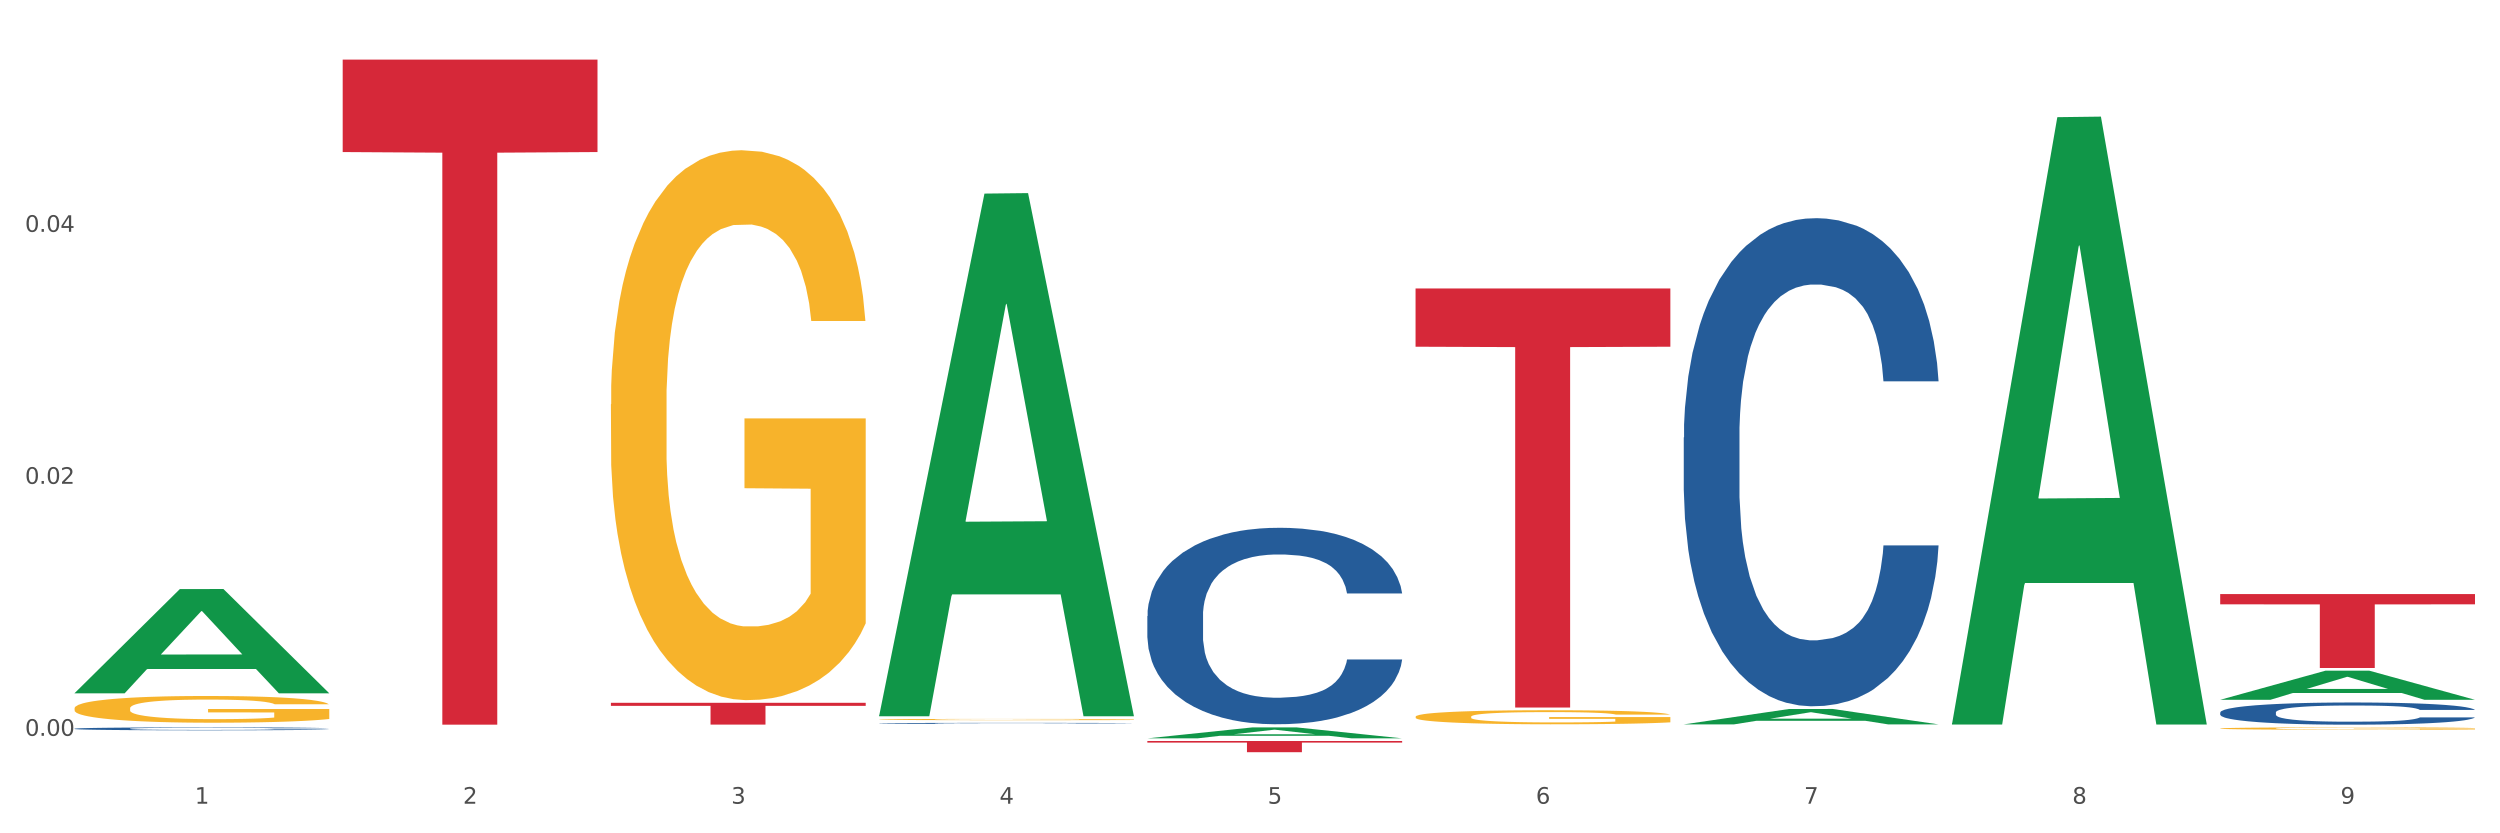
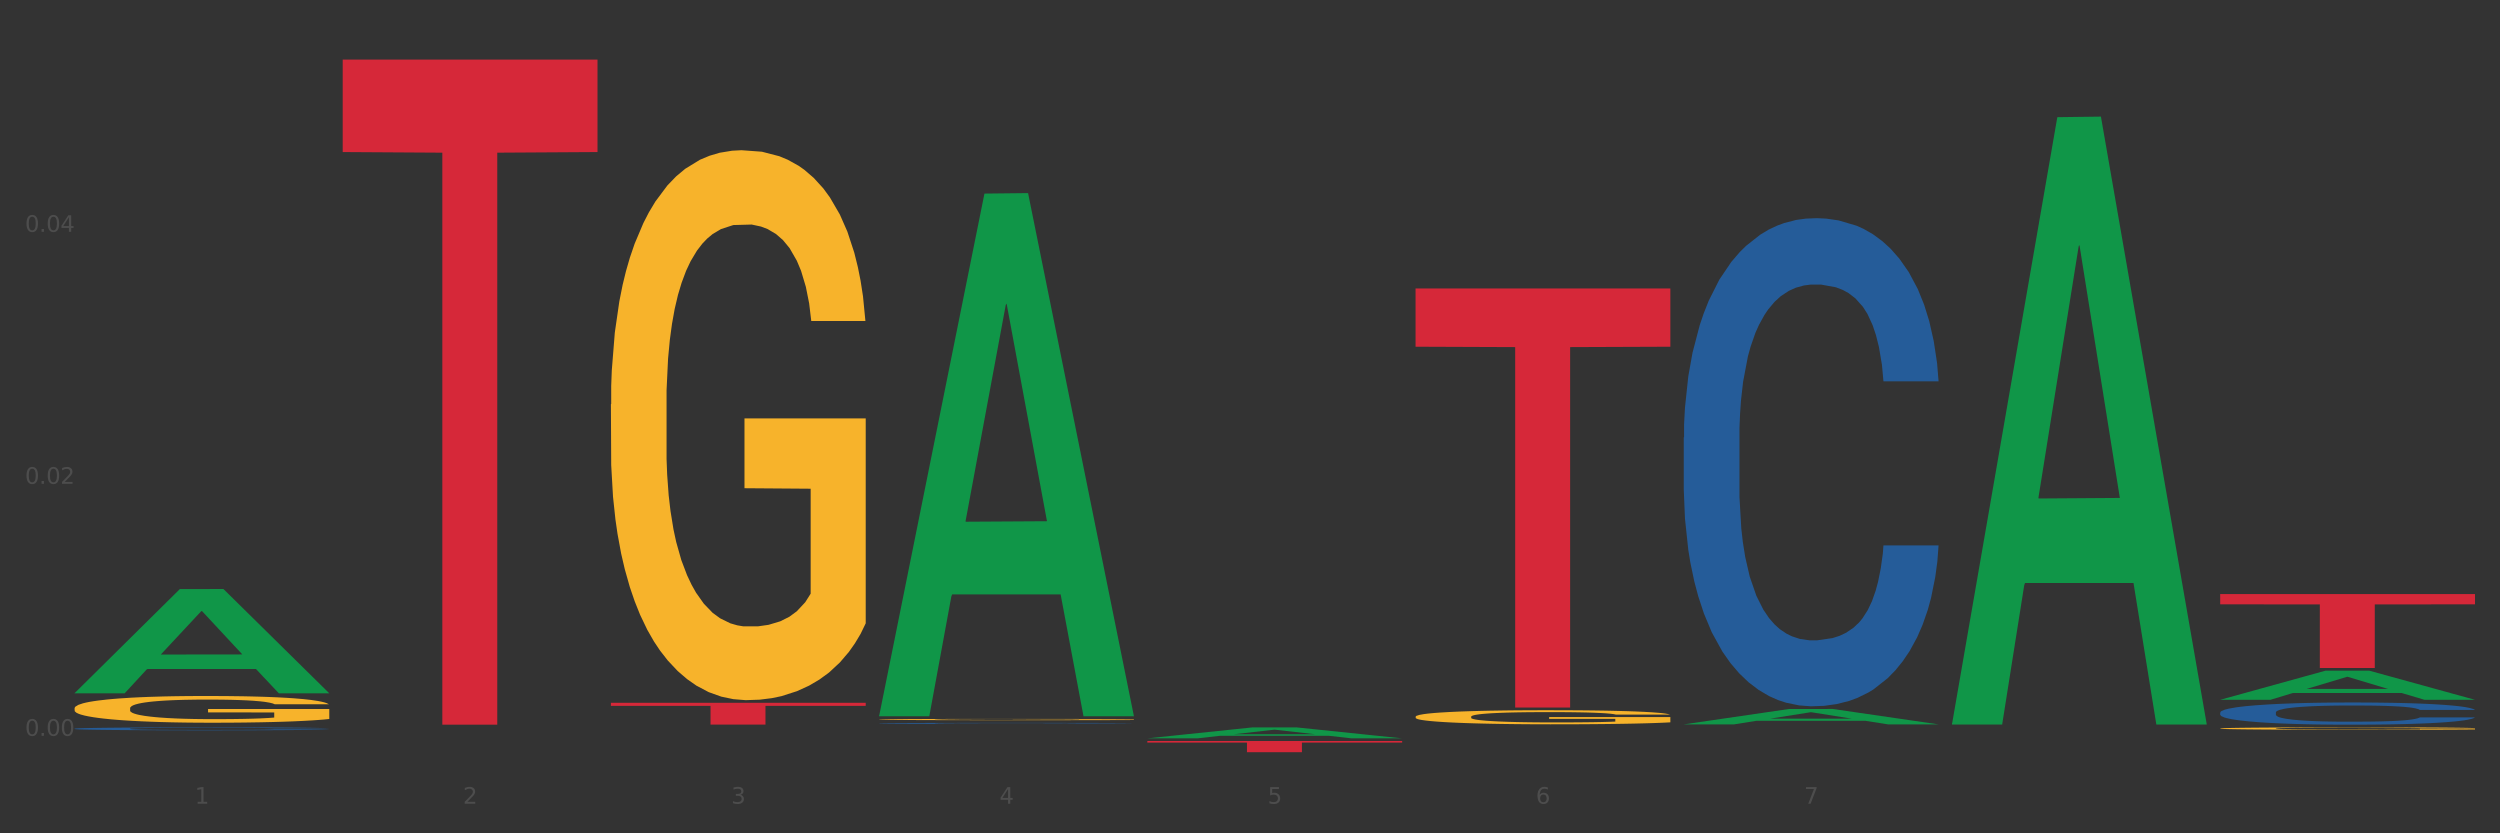
<svg xmlns="http://www.w3.org/2000/svg" xmlns:xlink="http://www.w3.org/1999/xlink" width="1080pt" height="360pt" viewBox="0 0 1080 360" version="1.1">
  <rect x="0" y="0" width="1080" height="360" fill="#333333" stroke="none" />
  <defs>
    <style type="text/css">*{stroke-linejoin: round; stroke-linecap: butt}</style>
  </defs>
  <g id="figure_1">
    <g id="patch_1">
-       <path d="M 0 360  L 1080 360  L 1080 0  L 0 0  z " style="fill: #ffffff; stroke: #ffffff; stroke-linejoin: miter" />
-     </g>
+       </g>
    <g id="axes_1">
      <g id="matplotlib.axis_1">
        <g id="xtick_1">
          <g id="text_1">
            <g style="fill: #4d4d4d" transform="translate(84.159 347.204) scale(0.096 -0.096)">
              <defs>
                <path id="DejaVuSans-31" d="M 794 531  L 1825 531  L 1825 4091  L 703 3866  L 703 4441  L 1819 4666  L 2450 4666  L 2450 531  L 3481 531  L 3481 0  L 794 0  L 794 531  z " transform="scale(0.016)" />
              </defs>
              <use xlink:href="#DejaVuSans-31" />
            </g>
          </g>
        </g>
        <g id="xtick_2">
          <g id="text_2">
            <g style="fill: #4d4d4d" transform="translate(200.027 347.204) scale(0.096 -0.096)">
              <defs>
                <path id="DejaVuSans-32" d="M 1228 531  L 3431 531  L 3431 0  L 469 0  L 469 531  Q 828 903 1448 1529  Q 2069 2156 2228 2338  Q 2531 2678 2651 2914  Q 2772 3150 2772 3378  Q 2772 3750 2511 3984  Q 2250 4219 1831 4219  Q 1534 4219 1204 4116  Q 875 4013 500 3803  L 500 4441  Q 881 4594 1212 4672  Q 1544 4750 1819 4750  Q 2544 4750 2975 4387  Q 3406 4025 3406 3419  Q 3406 3131 3298 2873  Q 3191 2616 2906 2266  Q 2828 2175 2409 1742  Q 1991 1309 1228 531  z " transform="scale(0.016)" />
              </defs>
              <use xlink:href="#DejaVuSans-32" />
            </g>
          </g>
        </g>
        <g id="xtick_3">
          <g id="text_3">
            <g style="fill: #4d4d4d" transform="translate(315.896 347.204) scale(0.096 -0.096)">
              <defs>
                <path id="DejaVuSans-33" d="M 2597 2516  Q 3050 2419 3304 2112  Q 3559 1806 3559 1356  Q 3559 666 3084 287  Q 2609 -91 1734 -91  Q 1441 -91 1130 -33  Q 819 25 488 141  L 488 750  Q 750 597 1062 519  Q 1375 441 1716 441  Q 2309 441 2620 675  Q 2931 909 2931 1356  Q 2931 1769 2642 2001  Q 2353 2234 1838 2234  L 1294 2234  L 1294 2753  L 1863 2753  Q 2328 2753 2575 2939  Q 2822 3125 2822 3475  Q 2822 3834 2567 4026  Q 2313 4219 1838 4219  Q 1578 4219 1281 4162  Q 984 4106 628 3988  L 628 4550  Q 988 4650 1302 4700  Q 1616 4750 1894 4750  Q 2613 4750 3031 4423  Q 3450 4097 3450 3541  Q 3450 3153 3228 2886  Q 3006 2619 2597 2516  z " transform="scale(0.016)" />
              </defs>
              <use xlink:href="#DejaVuSans-33" />
            </g>
          </g>
        </g>
        <g id="xtick_4">
          <g id="text_4">
            <g style="fill: #4d4d4d" transform="translate(431.765 347.204) scale(0.096 -0.096)">
              <defs>
                <path id="DejaVuSans-34" d="M 2419 4116  L 825 1625  L 2419 1625  L 2419 4116  z M 2253 4666  L 3047 4666  L 3047 1625  L 3713 1625  L 3713 1100  L 3047 1100  L 3047 0  L 2419 0  L 2419 1100  L 313 1100  L 313 1709  L 2253 4666  z " transform="scale(0.016)" />
              </defs>
              <use xlink:href="#DejaVuSans-34" />
            </g>
          </g>
        </g>
        <g id="xtick_5">
          <g id="text_5">
            <g style="fill: #4d4d4d" transform="translate(547.634 347.204) scale(0.096 -0.096)">
              <defs>
                <path id="DejaVuSans-35" d="M 691 4666  L 3169 4666  L 3169 4134  L 1269 4134  L 1269 2991  Q 1406 3038 1543 3061  Q 1681 3084 1819 3084  Q 2600 3084 3056 2656  Q 3513 2228 3513 1497  Q 3513 744 3044 326  Q 2575 -91 1722 -91  Q 1428 -91 1123 -41  Q 819 9 494 109  L 494 744  Q 775 591 1075 516  Q 1375 441 1709 441  Q 2250 441 2565 725  Q 2881 1009 2881 1497  Q 2881 1984 2565 2268  Q 2250 2553 1709 2553  Q 1456 2553 1204 2497  Q 953 2441 691 2322  L 691 4666  z " transform="scale(0.016)" />
              </defs>
              <use xlink:href="#DejaVuSans-35" />
            </g>
          </g>
        </g>
        <g id="xtick_6">
          <g id="text_6">
            <g style="fill: #4d4d4d" transform="translate(663.502 347.204) scale(0.096 -0.096)">
              <defs>
                <path id="DejaVuSans-36" d="M 2113 2584  Q 1688 2584 1439 2293  Q 1191 2003 1191 1497  Q 1191 994 1439 701  Q 1688 409 2113 409  Q 2538 409 2786 701  Q 3034 994 3034 1497  Q 3034 2003 2786 2293  Q 2538 2584 2113 2584  z M 3366 4563  L 3366 3988  Q 3128 4100 2886 4159  Q 2644 4219 2406 4219  Q 1781 4219 1451 3797  Q 1122 3375 1075 2522  Q 1259 2794 1537 2939  Q 1816 3084 2150 3084  Q 2853 3084 3261 2657  Q 3669 2231 3669 1497  Q 3669 778 3244 343  Q 2819 -91 2113 -91  Q 1303 -91 875 529  Q 447 1150 447 2328  Q 447 3434 972 4092  Q 1497 4750 2381 4750  Q 2619 4750 2861 4703  Q 3103 4656 3366 4563  z " transform="scale(0.016)" />
              </defs>
              <use xlink:href="#DejaVuSans-36" />
            </g>
          </g>
        </g>
        <g id="xtick_7">
          <g id="text_7">
            <g style="fill: #4d4d4d" transform="translate(779.371 347.204) scale(0.096 -0.096)">
              <defs>
                <path id="DejaVuSans-37" d="M 525 4666  L 3525 4666  L 3525 4397  L 1831 0  L 1172 0  L 2766 4134  L 525 4134  L 525 4666  z " transform="scale(0.016)" />
              </defs>
              <use xlink:href="#DejaVuSans-37" />
            </g>
          </g>
        </g>
        <g id="xtick_8">
          <g id="text_8">
            <g style="fill: #4d4d4d" transform="translate(895.24 347.204) scale(0.096 -0.096)">
              <defs>
-                 <path id="DejaVuSans-38" d="M 2034 2216  Q 1584 2216 1326 1975  Q 1069 1734 1069 1313  Q 1069 891 1326 650  Q 1584 409 2034 409  Q 2484 409 2743 651  Q 3003 894 3003 1313  Q 3003 1734 2745 1975  Q 2488 2216 2034 2216  z M 1403 2484  Q 997 2584 770 2862  Q 544 3141 544 3541  Q 544 4100 942 4425  Q 1341 4750 2034 4750  Q 2731 4750 3128 4425  Q 3525 4100 3525 3541  Q 3525 3141 3298 2862  Q 3072 2584 2669 2484  Q 3125 2378 3379 2068  Q 3634 1759 3634 1313  Q 3634 634 3220 271  Q 2806 -91 2034 -91  Q 1263 -91 848 271  Q 434 634 434 1313  Q 434 1759 690 2068  Q 947 2378 1403 2484  z M 1172 3481  Q 1172 3119 1398 2916  Q 1625 2713 2034 2713  Q 2441 2713 2670 2916  Q 2900 3119 2900 3481  Q 2900 3844 2670 4047  Q 2441 4250 2034 4250  Q 1625 4250 1398 4047  Q 1172 3844 1172 3481  z " transform="scale(0.016)" />
-               </defs>
+                 </defs>
              <use xlink:href="#DejaVuSans-38" />
            </g>
          </g>
        </g>
        <g id="xtick_9">
          <g id="text_9">
            <g style="fill: #4d4d4d" transform="translate(1011.108 347.204) scale(0.096 -0.096)">
              <defs>
-                 <path id="DejaVuSans-39" d="M 703 97  L 703 672  Q 941 559 1184 500  Q 1428 441 1663 441  Q 2288 441 2617 861  Q 2947 1281 2994 2138  Q 2813 1869 2534 1725  Q 2256 1581 1919 1581  Q 1219 1581 811 2004  Q 403 2428 403 3163  Q 403 3881 828 4315  Q 1253 4750 1959 4750  Q 2769 4750 3195 4129  Q 3622 3509 3622 2328  Q 3622 1225 3098 567  Q 2575 -91 1691 -91  Q 1453 -91 1209 -44  Q 966 3 703 97  z M 1959 2075  Q 2384 2075 2632 2365  Q 2881 2656 2881 3163  Q 2881 3666 2632 3958  Q 2384 4250 1959 4250  Q 1534 4250 1286 3958  Q 1038 3666 1038 3163  Q 1038 2656 1286 2365  Q 1534 2075 1959 2075  z " transform="scale(0.016)" />
-               </defs>
+                 </defs>
              <use xlink:href="#DejaVuSans-39" />
            </g>
          </g>
        </g>
        <g id="xtick_10" />
        <g id="xtick_11" />
        <g id="xtick_12" />
        <g id="xtick_13" />
        <g id="xtick_14" />
        <g id="xtick_15" />
        <g id="xtick_16" />
        <g id="xtick_17" />
      </g>
      <g id="matplotlib.axis_2">
        <g id="ytick_1">
          <g id="text_10">
            <g style="fill: #4d4d4d" transform="translate(10.8 317.869) scale(0.096 -0.096)">
              <defs>
                <path id="DejaVuSans-30" d="M 2034 4250  Q 1547 4250 1301 3770  Q 1056 3291 1056 2328  Q 1056 1369 1301 889  Q 1547 409 2034 409  Q 2525 409 2770 889  Q 3016 1369 3016 2328  Q 3016 3291 2770 3770  Q 2525 4250 2034 4250  z M 2034 4750  Q 2819 4750 3233 4129  Q 3647 3509 3647 2328  Q 3647 1150 3233 529  Q 2819 -91 2034 -91  Q 1250 -91 836 529  Q 422 1150 422 2328  Q 422 3509 836 4129  Q 1250 4750 2034 4750  z " transform="scale(0.016)" />
                <path id="DejaVuSans-2e" d="M 684 794  L 1344 794  L 1344 0  L 684 0  L 684 794  z " transform="scale(0.016)" />
              </defs>
              <use xlink:href="#DejaVuSans-30" />
              <use xlink:href="#DejaVuSans-2e" transform="translate(63.623 0)" />
              <use xlink:href="#DejaVuSans-30" transform="translate(95.41 0)" />
              <use xlink:href="#DejaVuSans-30" transform="translate(159.033 0)" />
            </g>
          </g>
        </g>
        <g id="ytick_2">
          <g id="text_11">
            <g style="fill: #4d4d4d" transform="translate(10.8 209.01) scale(0.096 -0.096)">
              <use xlink:href="#DejaVuSans-30" />
              <use xlink:href="#DejaVuSans-2e" transform="translate(63.623 0)" />
              <use xlink:href="#DejaVuSans-30" transform="translate(95.41 0)" />
              <use xlink:href="#DejaVuSans-32" transform="translate(159.033 0)" />
            </g>
          </g>
        </g>
        <g id="ytick_3">
          <g id="text_12">
            <g style="fill: #4d4d4d" transform="translate(10.8 100.152) scale(0.096 -0.096)">
              <use xlink:href="#DejaVuSans-30" />
              <use xlink:href="#DejaVuSans-2e" transform="translate(63.623 0)" />
              <use xlink:href="#DejaVuSans-30" transform="translate(95.41 0)" />
              <use xlink:href="#DejaVuSans-34" transform="translate(159.033 0)" />
            </g>
          </g>
        </g>
        <g id="ytick_4" />
        <g id="ytick_5" />
        <g id="ytick_6" />
      </g>
      <g id="PolyCollection_1">
        <path d="M 32.175 299.428  L 32.288 299.386  L 77.68 254.491  L 96.518 254.449  L 142.25 299.513  L 120.462 299.513  L 110.589 289.019  L 63.722 289.019  L 63.382 289.188  L 53.85 299.513  L 32.175 299.513  L 32.175 299.428  L 69.623 282.757  L 104.689 282.714  L 87.326 264.054  L 87.099 263.969  L 86.872 264.096  L 69.51 282.714  L 69.623 282.757  L 32.175 299.428  z " clip-path="url(#pc66bd626d7)" style="fill: #109648" />
        <path d="M 263.912 174.677  L 264.042 174.46  L 264.042 166.649  L 264.302 159.923  L 265.602 143.65  L 267.551 130.199  L 268.981 123.039  L 270.41 117.181  L 272.1 111.323  L 274.179 105.247  L 277.948 96.352  L 280.287 91.796  L 283.146 87.022  L 288.345 80.079  L 292.114 76.174  L 296.012 72.92  L 302.38 69.014  L 306.539 67.278  L 310.958 65.977  L 316.286 65.109  L 320.315 64.892  L 329.152 65.543  L 336.689 67.495  L 340.328 69.014  L 345.007 71.618  L 347.476 73.353  L 351.505 76.825  L 355.663 81.381  L 358.523 85.287  L 362.811 92.663  L 366.06 100.04  L 369.049 109.153  L 370.609 115.445  L 371.778 121.303  L 372.818 128.029  L 373.858 138.66  L 350.465 138.66  L 349.555 131.066  L 348.126 123.907  L 346.047 116.964  L 344.227 112.624  L 341.108 107.2  L 338.249 103.729  L 335.26 101.125  L 331.621 98.955  L 328.762 97.871  L 324.733 97.003  L 316.806 97.22  L 311.477 98.955  L 307.839 101.125  L 305.499 103.078  L 303.42 105.247  L 301.081 108.285  L 298.352 112.841  L 296.402 116.964  L 294.453 122.171  L 292.893 127.378  L 291.464 133.453  L 290.294 139.962  L 289.384 146.688  L 288.605 154.933  L 287.955 168.602  L 287.955 198.326  L 288.215 205.052  L 288.865 213.948  L 289.644 220.673  L 290.944 228.701  L 292.114 234.125  L 294.323 241.936  L 296.792 248.445  L 298.741 252.568  L 300.691 256.039  L 304.07 260.812  L 307.839 264.718  L 311.088 267.104  L 315.506 269.274  L 318.495 270.142  L 321.094 270.576  L 327.462 270.576  L 332.011 269.925  L 337.079 268.406  L 340.978 266.453  L 344.227 264.067  L 347.866 260.161  L 350.205 256.473  L 350.205 211.127  L 321.614 210.91  L 321.614 180.752  L 373.988 180.752  L 373.988 269.274  L 371.778 273.83  L 369.309 277.953  L 366.71 281.641  L 362.811 286.197  L 358.133 290.537  L 353.974 293.574  L 349.555 296.178  L 344.357 298.564  L 337.599 300.734  L 333.44 301.602  L 328.242 302.253  L 322.134 302.47  L 316.806 302.036  L 311.607 300.951  L 306.149 298.998  L 300.821 296.178  L 296.792 293.357  L 292.763 289.886  L 288.475 285.329  L 285.096 280.99  L 282.497 277.085  L 279.637 272.094  L 276.518 265.585  L 274.179 259.727  L 272.1 253.652  L 269.891 245.842  L 268.331 239.116  L 266.772 230.654  L 265.862 224.362  L 264.822 214.598  L 264.042 200.93  L 263.912 174.677  z " clip-path="url(#pc66bd626d7)" style="fill: #f7b32b" />
        <path d="M 379.781 310.825  L 379.911 310.825  L 379.911 310.806  L 380.171 310.791  L 381.471 310.753  L 383.42 310.721  L 384.85 310.704  L 386.279 310.691  L 387.969 310.677  L 390.048 310.663  L 393.817 310.642  L 396.156 310.631  L 399.015 310.62  L 404.213 310.604  L 407.982 310.594  L 411.881 310.587  L 418.249 310.578  L 422.408 310.574  L 426.826 310.571  L 432.155 310.569  L 436.183 310.568  L 445.021 310.57  L 452.558 310.574  L 456.197 310.578  L 460.876 310.584  L 463.345 310.588  L 467.374 310.596  L 471.532 310.607  L 474.391 310.616  L 478.68 310.633  L 481.929 310.65  L 484.918 310.672  L 486.477 310.686  L 487.647 310.7  L 488.687 310.716  L 489.726 310.741  L 466.334 310.741  L 465.424 310.723  L 463.995 310.706  L 461.915 310.69  L 460.096 310.68  L 456.977 310.667  L 454.118 310.659  L 451.129 310.653  L 447.49 310.648  L 444.631 310.645  L 440.602 310.643  L 432.674 310.644  L 427.346 310.648  L 423.707 310.653  L 421.368 310.658  L 419.289 310.663  L 416.949 310.67  L 414.22 310.68  L 412.271 310.69  L 410.322 310.702  L 408.762 310.714  L 407.332 310.729  L 406.163 310.744  L 405.253 310.76  L 404.473 310.779  L 403.824 310.811  L 403.824 310.881  L 404.083 310.896  L 404.733 310.917  L 405.513 310.933  L 406.813 310.952  L 407.982 310.964  L 410.192 310.983  L 412.661 310.998  L 414.61 311.008  L 416.56 311.016  L 419.938 311.027  L 423.707 311.036  L 426.956 311.042  L 431.375 311.047  L 434.364 311.049  L 436.963 311.05  L 443.331 311.05  L 447.88 311.048  L 452.948 311.045  L 456.847 311.04  L 460.096 311.035  L 463.735 311.025  L 466.074 311.017  L 466.074 310.911  L 437.483 310.91  L 437.483 310.839  L 489.856 310.839  L 489.856 311.047  L 487.647 311.057  L 485.178 311.067  L 482.579 311.076  L 478.68 311.086  L 474.001 311.097  L 469.843 311.104  L 465.424 311.11  L 460.226 311.115  L 453.468 311.12  L 449.309 311.123  L 444.111 311.124  L 438.003 311.125  L 432.674 311.124  L 427.476 311.121  L 422.018 311.116  L 416.69 311.11  L 412.661 311.103  L 408.632 311.095  L 404.343 311.084  L 400.964 311.074  L 398.365 311.065  L 395.506 311.053  L 392.387 311.038  L 390.048 311.024  L 387.969 311.01  L 385.759 310.992  L 384.2 310.976  L 382.64 310.956  L 381.731 310.942  L 380.691 310.919  L 379.911 310.887  L 379.781 310.825  z " clip-path="url(#pc66bd626d7)" style="fill: #f7b32b" />
        <path d="M 611.519 309.626  L 611.649 309.62  L 611.649 309.42  L 611.908 309.248  L 613.208 308.831  L 615.157 308.487  L 616.587 308.304  L 618.017 308.154  L 619.706 308.004  L 621.785 307.848  L 625.554 307.621  L 627.893 307.504  L 630.753 307.382  L 635.951 307.204  L 639.72 307.104  L 643.618 307.021  L 649.986 306.921  L 654.145 306.876  L 658.564 306.843  L 663.892 306.821  L 667.921 306.815  L 676.758 306.832  L 684.296 306.882  L 687.934 306.921  L 692.613 306.987  L 695.082 307.032  L 699.111 307.121  L 703.27 307.237  L 706.129 307.337  L 710.417 307.526  L 713.666 307.715  L 716.655 307.948  L 718.215 308.109  L 719.385 308.259  L 720.424 308.432  L 721.464 308.704  L 698.071 308.704  L 697.162 308.509  L 695.732 308.326  L 693.653 308.148  L 691.833 308.037  L 688.714 307.898  L 685.855 307.809  L 682.866 307.743  L 679.227 307.687  L 676.368 307.659  L 672.339 307.637  L 664.412 307.643  L 659.084 307.687  L 655.445 307.743  L 653.105 307.793  L 651.026 307.848  L 648.687 307.926  L 645.958 308.043  L 644.008 308.148  L 642.059 308.282  L 640.499 308.415  L 639.07 308.57  L 637.9 308.737  L 636.991 308.909  L 636.211 309.12  L 635.561 309.47  L 635.561 310.231  L 635.821 310.403  L 636.471 310.631  L 637.25 310.803  L 638.55 311.009  L 639.72 311.148  L 641.929 311.348  L 644.398 311.514  L 646.348 311.62  L 648.297 311.709  L 651.676 311.831  L 655.445 311.931  L 658.694 311.992  L 663.112 312.048  L 666.101 312.07  L 668.701 312.081  L 675.069 312.081  L 679.617 312.064  L 684.685 312.026  L 688.584 311.976  L 691.833 311.914  L 695.472 311.814  L 697.811 311.72  L 697.811 310.559  L 669.22 310.553  L 669.22 309.781  L 721.594 309.781  L 721.594 312.048  L 719.385 312.164  L 716.915 312.27  L 714.316 312.364  L 710.417 312.481  L 705.739 312.592  L 701.58 312.67  L 697.162 312.737  L 691.963 312.798  L 685.205 312.853  L 681.047 312.875  L 675.848 312.892  L 669.74 312.898  L 664.412 312.887  L 659.214 312.859  L 653.755 312.809  L 648.427 312.737  L 644.398 312.664  L 640.369 312.575  L 636.081 312.459  L 632.702 312.348  L 630.103 312.248  L 627.244 312.12  L 624.125 311.953  L 621.785 311.803  L 619.706 311.648  L 617.497 311.448  L 615.937 311.276  L 614.378 311.059  L 613.468 310.898  L 612.428 310.648  L 611.649 310.298  L 611.519 309.626  z " clip-path="url(#pc66bd626d7)" style="fill: #f7b32b" />
-         <path d="M 959.125 314.703  L 959.255 314.702  L 959.255 314.667  L 959.515 314.638  L 960.814 314.567  L 962.764 314.508  L 964.193 314.476  L 965.623 314.451  L 967.312 314.425  L 969.391 314.399  L 973.16 314.36  L 975.5 314.34  L 978.359 314.319  L 983.557 314.288  L 987.326 314.271  L 991.225 314.257  L 997.593 314.24  L 1001.751 314.232  L 1006.17 314.227  L 1011.498 314.223  L 1015.527 314.222  L 1024.364 314.225  L 1031.902 314.233  L 1035.541 314.24  L 1040.219 314.251  L 1042.688 314.259  L 1046.717 314.274  L 1050.876 314.294  L 1053.735 314.311  L 1058.024 314.343  L 1061.273 314.376  L 1064.262 314.416  L 1065.821 314.443  L 1066.991 314.469  L 1068.03 314.498  L 1069.07 314.545  L 1045.677 314.545  L 1044.768 314.512  L 1043.338 314.48  L 1041.259 314.45  L 1039.439 314.431  L 1036.32 314.407  L 1033.461 314.392  L 1030.472 314.381  L 1026.833 314.371  L 1023.974 314.366  L 1019.946 314.362  L 1012.018 314.363  L 1006.69 314.371  L 1003.051 314.381  L 1000.712 314.389  L 998.632 314.399  L 996.293 314.412  L 993.564 314.432  L 991.614 314.45  L 989.665 314.473  L 988.106 314.495  L 986.676 314.522  L 985.506 314.551  L 984.597 314.58  L 983.817 314.616  L 983.167 314.676  L 983.167 314.806  L 983.427 314.836  L 984.077 314.874  L 984.857 314.904  L 986.156 314.939  L 987.326 314.963  L 989.535 314.997  L 992.004 315.026  L 993.954 315.044  L 995.903 315.059  L 999.282 315.08  L 1003.051 315.097  L 1006.3 315.107  L 1010.718 315.117  L 1013.708 315.121  L 1016.307 315.122  L 1022.675 315.122  L 1027.223 315.12  L 1032.292 315.113  L 1036.19 315.104  L 1039.439 315.094  L 1043.078 315.077  L 1045.418 315.061  L 1045.418 314.862  L 1016.827 314.861  L 1016.827 314.729  L 1069.2 314.729  L 1069.2 315.117  L 1066.991 315.137  L 1064.521 315.155  L 1061.922 315.171  L 1058.024 315.191  L 1053.345 315.21  L 1049.186 315.223  L 1044.768 315.234  L 1039.569 315.245  L 1032.811 315.254  L 1028.653 315.258  L 1023.454 315.261  L 1017.346 315.262  L 1012.018 315.26  L 1006.82 315.255  L 1001.361 315.247  L 996.033 315.234  L 992.004 315.222  L 987.976 315.207  L 983.687 315.187  L 980.308 315.168  L 977.709 315.151  L 974.85 315.129  L 971.731 315.101  L 969.391 315.075  L 967.312 315.048  L 965.103 315.014  L 963.543 314.985  L 961.984 314.948  L 961.074 314.92  L 960.034 314.877  L 959.255 314.817  L 959.125 314.703  z " clip-path="url(#pc66bd626d7)" style="fill: #f7b32b" />
+         <path d="M 959.125 314.703  L 959.255 314.702  L 959.255 314.667  L 959.515 314.638  L 960.814 314.567  L 962.764 314.508  L 964.193 314.476  L 965.623 314.451  L 967.312 314.425  L 969.391 314.399  L 973.16 314.36  L 975.5 314.34  L 978.359 314.319  L 983.557 314.288  L 987.326 314.271  L 991.225 314.257  L 997.593 314.24  L 1001.751 314.232  L 1006.17 314.227  L 1011.498 314.223  L 1015.527 314.222  L 1024.364 314.225  L 1031.902 314.233  L 1035.541 314.24  L 1040.219 314.251  L 1042.688 314.259  L 1046.717 314.274  L 1050.876 314.294  L 1053.735 314.311  L 1058.024 314.343  L 1061.273 314.376  L 1064.262 314.416  L 1065.821 314.443  L 1066.991 314.469  L 1068.03 314.498  L 1069.07 314.545  L 1045.677 314.545  L 1044.768 314.512  L 1043.338 314.48  L 1041.259 314.45  L 1039.439 314.431  L 1036.32 314.407  L 1033.461 314.392  L 1030.472 314.381  L 1026.833 314.371  L 1023.974 314.366  L 1019.946 314.362  L 1012.018 314.363  L 1006.69 314.371  L 1003.051 314.381  L 1000.712 314.389  L 998.632 314.399  L 996.293 314.412  L 993.564 314.432  L 991.614 314.45  L 989.665 314.473  L 988.106 314.495  L 986.676 314.522  L 985.506 314.551  L 984.597 314.58  L 983.817 314.616  L 983.167 314.676  L 983.167 314.806  L 983.427 314.836  L 984.077 314.874  L 984.857 314.904  L 986.156 314.939  L 987.326 314.963  L 989.535 314.997  L 992.004 315.026  L 993.954 315.044  L 995.903 315.059  L 999.282 315.08  L 1003.051 315.097  L 1006.3 315.107  L 1010.718 315.117  L 1013.708 315.121  L 1016.307 315.122  L 1022.675 315.122  L 1027.223 315.12  L 1032.292 315.113  L 1036.19 315.104  L 1039.439 315.094  L 1043.078 315.077  L 1045.418 315.061  L 1045.418 314.862  L 1016.827 314.861  L 1069.2 314.729  L 1069.2 315.117  L 1066.991 315.137  L 1064.521 315.155  L 1061.922 315.171  L 1058.024 315.191  L 1053.345 315.21  L 1049.186 315.223  L 1044.768 315.234  L 1039.569 315.245  L 1032.811 315.254  L 1028.653 315.258  L 1023.454 315.261  L 1017.346 315.262  L 1012.018 315.26  L 1006.82 315.255  L 1001.361 315.247  L 996.033 315.234  L 992.004 315.222  L 987.976 315.207  L 983.687 315.187  L 980.308 315.168  L 977.709 315.151  L 974.85 315.129  L 971.731 315.101  L 969.391 315.075  L 967.312 315.048  L 965.103 315.014  L 963.543 314.985  L 961.984 314.948  L 961.074 314.92  L 960.034 314.877  L 959.255 314.817  L 959.125 314.703  z " clip-path="url(#pc66bd626d7)" style="fill: #f7b32b" />
        <path d="M 959.125 307.784  L 959.255 307.776  L 959.255 307.53  L 959.645 307.197  L 961.076 306.584  L 962.898 306.12  L 966.021 305.576  L 967.712 305.349  L 969.924 305.094  L 974.478 304.683  L 979.683 304.332  L 983.326 304.139  L 986.058 304.017  L 992.173 303.798  L 995.686 303.701  L 999.33 303.622  L 1002.452 303.57  L 1007.657 303.508  L 1011.82 303.482  L 1016.635 303.473  L 1020.668 303.482  L 1026.003 303.517  L 1033.809 303.622  L 1036.802 303.684  L 1040.835 303.789  L 1044.999 303.929  L 1048.382 304.069  L 1052.285 304.271  L 1056.319 304.534  L 1060.222 304.867  L 1062.955 305.173  L 1065.167 305.497  L 1067.118 305.892  L 1068.549 306.321  L 1069.2 306.68  L 1045.389 306.68  L 1044.739 306.356  L 1043.438 306.006  L 1042.137 305.769  L 1040.705 305.576  L 1038.493 305.357  L 1036.542 305.217  L 1033.289 305.051  L 1030.296 304.945  L 1027.824 304.884  L 1024.832 304.832  L 1018.456 304.779  L 1013.902 304.779  L 1011.04 304.796  L 1007.527 304.84  L 1004.534 304.902  L 1001.021 305.007  L 998.289 305.121  L 995.556 305.27  L 993.995 305.375  L 991.653 305.568  L 990.092 305.725  L 988.01 305.997  L 986.839 306.19  L 984.757 306.689  L 983.846 307.057  L 983.456 307.311  L 983.196 307.592  L 983.196 308.959  L 983.976 309.572  L 984.627 309.835  L 985.668 310.133  L 987.619 310.518  L 990.482 310.895  L 993.474 311.167  L 995.947 311.333  L 998.289 311.456  L 1000.631 311.552  L 1003.493 311.64  L 1005.835 311.692  L 1009.348 311.745  L 1013.512 311.771  L 1016.765 311.771  L 1023.4 311.727  L 1026.393 311.684  L 1029.255 311.622  L 1032.378 311.526  L 1034.85 311.421  L 1036.282 311.342  L 1038.624 311.175  L 1040.445 311  L 1042.006 310.799  L 1043.047 310.623  L 1044.218 310.361  L 1045.129 310.063  L 1045.389 309.905  L 1069.2 309.905  L 1068.68 310.22  L 1067.769 310.527  L 1065.947 310.939  L 1064.516 311.175  L 1062.304 311.465  L 1059.962 311.71  L 1056.709 311.982  L 1053.717 312.183  L 1050.594 312.358  L 1047.211 312.516  L 1041.096 312.735  L 1038.884 312.796  L 1034.2 312.902  L 1030.557 312.963  L 1025.222 313.024  L 1019.757 313.059  L 1014.032 313.068  L 1008.958 313.051  L 1003.363 312.998  L 999.85 312.945  L 995.947 312.867  L 991.393 312.744  L 987.099 312.595  L 983.065 312.42  L 979.292 312.218  L 975.779 311.99  L 971.225 311.614  L 967.842 311.246  L 965.37 310.904  L 963.679 310.615  L 961.987 310.247  L 961.076 309.993  L 959.645 309.379  L 959.125 308.81  L 959.125 307.784  z " clip-path="url(#pc66bd626d7)" style="fill: #255c99" />
        <path d="M 727.387 188.996  L 727.517 188.804  L 727.517 183.411  L 727.908 176.094  L 729.339 162.613  L 731.161 152.407  L 734.283 140.467  L 735.975 135.46  L 738.187 129.876  L 742.741 120.825  L 747.945 113.122  L 751.588 108.885  L 754.321 106.189  L 760.436 101.375  L 763.949 99.256  L 767.592 97.523  L 770.715 96.368  L 775.919 95.02  L 780.083 94.442  L 784.897 94.249  L 788.931 94.442  L 794.265 95.212  L 802.072 97.523  L 805.065 98.871  L 809.098 101.182  L 813.262 104.263  L 816.645 107.344  L 820.548 111.774  L 824.581 117.551  L 828.485 124.869  L 831.217 131.609  L 833.429 138.734  L 835.381 147.4  L 836.812 156.836  L 837.463 164.732  L 813.652 164.732  L 813.001 157.606  L 811.7 149.903  L 810.399 144.704  L 808.968 140.467  L 806.756 135.653  L 804.804 132.572  L 801.551 128.913  L 798.559 126.602  L 796.087 125.254  L 793.094 124.098  L 786.719 122.943  L 782.165 122.943  L 779.302 123.328  L 775.789 124.291  L 772.797 125.639  L 769.284 127.95  L 766.551 130.453  L 763.819 133.727  L 762.257 136.038  L 759.915 140.275  L 758.354 143.741  L 756.272 149.711  L 755.101 153.948  L 753.019 164.924  L 752.109 173.012  L 751.718 178.597  L 751.458 184.76  L 751.458 214.801  L 752.239 228.281  L 752.889 234.059  L 753.93 240.606  L 755.882 249.08  L 758.744 257.36  L 761.737 263.33  L 764.209 266.989  L 766.551 269.685  L 768.893 271.803  L 771.756 273.729  L 774.098 274.885  L 777.611 276.04  L 781.774 276.618  L 785.027 276.618  L 791.663 275.655  L 794.656 274.692  L 797.518 273.344  L 800.641 271.226  L 803.113 268.915  L 804.544 267.182  L 806.886 263.523  L 808.708 259.671  L 810.269 255.242  L 811.31 251.39  L 812.481 245.613  L 813.392 239.066  L 813.652 235.599  L 837.463 235.599  L 836.942 242.532  L 836.031 249.272  L 834.21 258.323  L 832.779 263.523  L 830.567 269.878  L 828.225 275.27  L 824.972 281.24  L 821.979 285.669  L 818.856 289.52  L 815.474 292.987  L 809.358 297.801  L 807.146 299.149  L 802.462 301.46  L 798.819 302.808  L 793.485 304.156  L 788.02 304.926  L 782.295 305.119  L 777.22 304.734  L 771.626 303.578  L 768.113 302.423  L 764.209 300.69  L 759.655 297.994  L 755.362 294.72  L 751.328 290.868  L 747.555 286.439  L 744.042 281.432  L 739.488 273.151  L 736.105 265.063  L 733.633 257.553  L 731.941 251.198  L 730.25 243.11  L 729.339 237.525  L 727.908 224.045  L 727.387 211.527  L 727.387 188.996  z " clip-path="url(#pc66bd626d7)" style="fill: #255c99" />
-         <path d="M 495.65 266.138  L 495.78 266.06  L 495.78 263.89  L 496.17 260.944  L 497.602 255.518  L 499.423 251.41  L 502.546 246.604  L 504.237 244.588  L 506.449 242.34  L 511.003 238.697  L 516.208 235.597  L 519.851 233.891  L 522.583 232.806  L 528.698 230.868  L 532.212 230.015  L 535.855 229.318  L 538.977 228.853  L 544.182 228.31  L 548.345 228.077  L 553.16 228  L 557.193 228.077  L 562.528 228.388  L 570.335 229.318  L 573.327 229.86  L 577.361 230.791  L 581.524 232.031  L 584.907 233.271  L 588.81 235.054  L 592.844 237.379  L 596.747 240.325  L 599.48 243.038  L 601.692 245.906  L 603.643 249.394  L 605.075 253.193  L 605.725 256.371  L 581.915 256.371  L 581.264 253.503  L 579.963 250.402  L 578.662 248.309  L 577.23 246.604  L 575.019 244.666  L 573.067 243.426  L 569.814 241.953  L 566.821 241.023  L 564.349 240.48  L 561.357 240.015  L 554.981 239.55  L 550.427 239.55  L 547.565 239.705  L 544.052 240.092  L 541.059 240.635  L 537.546 241.565  L 534.814 242.573  L 532.081 243.891  L 530.52 244.821  L 528.178 246.526  L 526.617 247.922  L 524.535 250.325  L 523.364 252.03  L 521.282 256.448  L 520.371 259.704  L 519.981 261.952  L 519.721 264.433  L 519.721 276.525  L 520.501 281.951  L 521.152 284.277  L 522.193 286.912  L 524.145 290.323  L 527.007 293.656  L 530 296.059  L 532.472 297.532  L 534.814 298.617  L 537.156 299.47  L 540.018 300.245  L 542.36 300.71  L 545.873 301.175  L 550.037 301.408  L 553.29 301.408  L 559.925 301.02  L 562.918 300.633  L 565.781 300.09  L 568.903 299.237  L 571.375 298.307  L 572.807 297.61  L 575.149 296.137  L 576.97 294.587  L 578.532 292.804  L 579.573 291.253  L 580.744 288.928  L 581.654 286.292  L 581.915 284.897  L 605.725 284.897  L 605.205 287.688  L 604.294 290.401  L 602.472 294.044  L 601.041 296.137  L 598.829 298.695  L 596.487 300.865  L 593.234 303.268  L 590.242 305.051  L 587.119 306.602  L 583.736 307.997  L 577.621 309.935  L 575.409 310.477  L 570.725 311.408  L 567.082 311.95  L 561.747 312.493  L 556.282 312.803  L 550.557 312.88  L 545.483 312.725  L 539.888 312.26  L 536.375 311.795  L 532.472 311.097  L 527.918 310.012  L 523.624 308.694  L 519.591 307.144  L 515.817 305.361  L 512.304 303.346  L 507.75 300.013  L 504.367 296.757  L 501.895 293.734  L 500.204 291.176  L 498.512 287.92  L 497.602 285.672  L 496.17 280.246  L 495.65 275.207  L 495.65 266.138  z " clip-path="url(#pc66bd626d7)" style="fill: #255c99" />
        <path d="M 379.781 312.484  L 379.911 312.484  L 379.911 312.472  L 380.302 312.456  L 381.733 312.427  L 383.554 312.405  L 386.677 312.379  L 388.369 312.368  L 390.58 312.356  L 395.134 312.336  L 400.339 312.319  L 403.982 312.31  L 406.714 312.304  L 412.83 312.294  L 416.343 312.289  L 419.986 312.286  L 423.109 312.283  L 428.313 312.28  L 432.477 312.279  L 437.291 312.278  L 441.324 312.279  L 446.659 312.28  L 454.466 312.286  L 457.458 312.288  L 461.492 312.293  L 465.655 312.3  L 469.038 312.307  L 472.942 312.316  L 476.975 312.329  L 480.879 312.345  L 483.611 312.36  L 485.823 312.375  L 487.775 312.394  L 489.206 312.414  L 489.856 312.432  L 466.046 312.432  L 465.395 312.416  L 464.094 312.399  L 462.793 312.388  L 461.362 312.379  L 459.15 312.368  L 457.198 312.362  L 453.945 312.354  L 450.953 312.349  L 448.481 312.346  L 445.488 312.343  L 439.113 312.341  L 434.559 312.341  L 431.696 312.342  L 428.183 312.344  L 425.19 312.347  L 421.677 312.352  L 418.945 312.357  L 416.213 312.364  L 414.651 312.369  L 412.309 312.378  L 410.748 312.386  L 408.666 312.399  L 407.495 312.408  L 405.413 312.432  L 404.503 312.45  L 404.112 312.462  L 403.852 312.475  L 403.852 312.54  L 404.633 312.57  L 405.283 312.582  L 406.324 312.597  L 408.276 312.615  L 411.138 312.633  L 414.131 312.646  L 416.603 312.654  L 418.945 312.66  L 421.287 312.664  L 424.15 312.669  L 426.492 312.671  L 430.005 312.674  L 434.168 312.675  L 437.421 312.675  L 444.057 312.673  L 447.049 312.671  L 449.912 312.668  L 453.035 312.663  L 455.507 312.658  L 456.938 312.654  L 459.28 312.646  L 461.102 312.638  L 462.663 312.628  L 463.704 312.62  L 464.875 312.607  L 465.786 312.593  L 466.046 312.586  L 489.856 312.586  L 489.336 312.601  L 488.425 312.615  L 486.604 312.635  L 485.172 312.646  L 482.96 312.66  L 480.618 312.672  L 477.366 312.685  L 474.373 312.695  L 471.25 312.703  L 467.867 312.71  L 461.752 312.721  L 459.54 312.724  L 454.856 312.729  L 451.213 312.732  L 445.878 312.735  L 440.414 312.736  L 434.689 312.737  L 429.614 312.736  L 424.019 312.733  L 420.506 312.731  L 416.603 312.727  L 412.049 312.721  L 407.755 312.714  L 403.722 312.706  L 399.949 312.696  L 396.436 312.685  L 391.882 312.667  L 388.499 312.65  L 386.027 312.633  L 384.335 312.62  L 382.644 312.602  L 381.733 312.59  L 380.302 312.561  L 379.781 312.533  L 379.781 312.484  z " clip-path="url(#pc66bd626d7)" style="fill: #255c99" />
        <path d="M 32.175 314.793  L 32.305 314.792  L 32.305 314.76  L 32.695 314.715  L 34.127 314.634  L 35.948 314.573  L 39.071 314.501  L 40.762 314.47  L 42.974 314.437  L 47.528 314.382  L 52.733 314.336  L 56.376 314.31  L 59.108 314.294  L 65.224 314.265  L 68.737 314.252  L 72.38 314.242  L 75.503 314.235  L 80.707 314.227  L 84.871 314.223  L 89.685 314.222  L 93.718 314.223  L 99.053 314.228  L 106.86 314.242  L 109.852 314.25  L 113.886 314.264  L 118.049 314.282  L 121.432 314.301  L 125.336 314.328  L 129.369 314.362  L 133.273 314.407  L 136.005 314.447  L 138.217 314.49  L 140.168 314.542  L 141.6 314.599  L 142.25 314.647  L 118.44 314.647  L 117.789 314.604  L 116.488 314.558  L 115.187 314.526  L 113.756 314.501  L 111.544 314.472  L 109.592 314.453  L 106.339 314.431  L 103.347 314.417  L 100.874 314.409  L 97.882 314.402  L 91.506 314.395  L 86.952 314.395  L 84.09 314.397  L 80.577 314.403  L 77.584 314.411  L 74.071 314.425  L 71.339 314.44  L 68.607 314.46  L 67.045 314.474  L 64.703 314.499  L 63.142 314.52  L 61.06 314.556  L 59.889 314.582  L 57.807 314.648  L 56.896 314.697  L 56.506 314.731  L 56.246 314.768  L 56.246 314.949  L 57.027 315.03  L 57.677 315.065  L 58.718 315.104  L 60.67 315.156  L 63.532 315.206  L 66.525 315.242  L 68.997 315.264  L 71.339 315.28  L 73.681 315.293  L 76.543 315.304  L 78.885 315.311  L 82.398 315.318  L 86.562 315.322  L 89.815 315.322  L 96.451 315.316  L 99.443 315.31  L 102.306 315.302  L 105.428 315.289  L 107.901 315.275  L 109.332 315.265  L 111.674 315.243  L 113.495 315.219  L 115.057 315.193  L 116.098 315.17  L 117.269 315.135  L 118.179 315.095  L 118.44 315.074  L 142.25 315.074  L 141.73 315.116  L 140.819 315.157  L 138.997 315.211  L 137.566 315.243  L 135.354 315.281  L 133.012 315.314  L 129.759 315.35  L 126.767 315.376  L 123.644 315.399  L 120.261 315.42  L 114.146 315.449  L 111.934 315.458  L 107.25 315.471  L 103.607 315.48  L 98.272 315.488  L 92.807 315.492  L 87.083 315.494  L 82.008 315.491  L 76.413 315.484  L 72.9 315.477  L 68.997 315.467  L 64.443 315.451  L 60.149 315.431  L 56.116 315.408  L 52.342 315.381  L 48.829 315.351  L 44.275 315.301  L 40.893 315.252  L 38.42 315.207  L 36.729 315.168  L 35.037 315.12  L 34.127 315.086  L 32.695 315.005  L 32.175 314.929  L 32.175 314.793  z " clip-path="url(#pc66bd626d7)" style="fill: #255c99" />
        <path d="M 148.044 25.759  L 258.119 25.759  L 258.119 65.686  L 214.819 65.956  L 214.819 313.068  L 191.083 313.068  L 191.083 65.956  L 148.044 65.686  L 148.044 26.029  L 148.044 25.759  z " clip-path="url(#pc66bd626d7)" style="fill: #d62839" />
        <path d="M 263.912 303.624  L 373.988 303.624  L 373.988 304.932  L 330.688 304.941  L 330.688 313.038  L 306.951 313.038  L 306.951 304.941  L 263.912 304.932  L 263.912 303.632  L 263.912 303.624  z " clip-path="url(#pc66bd626d7)" style="fill: #d62839" />
        <path d="M 495.65 320.124  L 605.725 320.124  L 605.725 320.795  L 562.425 320.799  L 562.425 324.95  L 538.689 324.95  L 538.689 320.799  L 495.65 320.795  L 495.65 320.129  L 495.65 320.124  z " clip-path="url(#pc66bd626d7)" style="fill: #d62839" />
        <path d="M 32.175 306.003  L 32.305 305.993  L 32.305 305.613  L 32.565 305.286  L 33.864 304.495  L 35.814 303.841  L 37.243 303.493  L 38.673 303.208  L 40.362 302.924  L 42.442 302.628  L 46.211 302.196  L 48.55 301.974  L 51.409 301.742  L 56.607 301.405  L 60.376 301.215  L 64.275 301.057  L 70.643 300.867  L 74.802 300.782  L 79.22 300.719  L 84.548 300.677  L 88.577 300.666  L 97.414 300.698  L 104.952 300.793  L 108.591 300.867  L 113.269 300.993  L 115.739 301.078  L 119.767 301.246  L 123.926 301.468  L 126.785 301.658  L 131.074 302.016  L 134.323 302.375  L 137.312 302.818  L 138.871 303.124  L 140.041 303.409  L 141.081 303.736  L 142.12 304.253  L 118.728 304.253  L 117.818 303.883  L 116.388 303.535  L 114.309 303.198  L 112.49 302.987  L 109.371 302.723  L 106.512 302.554  L 103.522 302.428  L 99.884 302.322  L 97.025 302.27  L 92.996 302.227  L 85.068 302.238  L 79.74 302.322  L 76.101 302.428  L 73.762 302.523  L 71.683 302.628  L 69.343 302.776  L 66.614 302.997  L 64.665 303.198  L 62.715 303.451  L 61.156 303.704  L 59.726 303.999  L 58.557 304.316  L 57.647 304.643  L 56.867 305.044  L 56.217 305.708  L 56.217 307.153  L 56.477 307.48  L 57.127 307.913  L 57.907 308.24  L 59.206 308.63  L 60.376 308.894  L 62.585 309.273  L 65.055 309.59  L 67.004 309.79  L 68.953 309.959  L 72.332 310.191  L 76.101 310.381  L 79.35 310.497  L 83.769 310.602  L 86.758 310.644  L 89.357 310.666  L 95.725 310.666  L 100.274 310.634  L 105.342 310.56  L 109.241 310.465  L 112.49 310.349  L 116.129 310.159  L 118.468 309.98  L 118.468 307.775  L 89.877 307.765  L 89.877 306.299  L 142.25 306.299  L 142.25 310.602  L 140.041 310.824  L 137.572 311.024  L 134.973 311.203  L 131.074 311.425  L 126.395 311.636  L 122.237 311.784  L 117.818 311.91  L 112.62 312.026  L 105.862 312.132  L 101.703 312.174  L 96.505 312.205  L 90.397 312.216  L 85.068 312.195  L 79.87 312.142  L 74.412 312.047  L 69.083 311.91  L 65.055 311.773  L 61.026 311.604  L 56.737 311.383  L 53.358 311.172  L 50.759 310.982  L 47.9 310.739  L 44.781 310.423  L 42.442 310.138  L 40.362 309.843  L 38.153 309.463  L 36.594 309.136  L 35.034 308.725  L 34.124 308.419  L 33.085 307.944  L 32.305 307.28  L 32.175 306.003  z " clip-path="url(#pc66bd626d7)" style="fill: #f7b32b" />
        <path d="M 959.125 256.636  L 1069.2 256.636  L 1069.2 261.073  L 1025.9 261.103  L 1025.9 288.562  L 1002.164 288.562  L 1002.164 261.103  L 959.125 261.073  L 959.125 256.666  L 959.125 256.636  z " clip-path="url(#pc66bd626d7)" style="fill: #d62839" />
        <path d="M 611.519 124.622  L 721.594 124.622  L 721.594 149.78  L 678.294 149.95  L 678.294 305.661  L 654.557 305.661  L 654.557 149.95  L 611.519 149.78  L 611.519 124.792  L 611.519 124.622  z " clip-path="url(#pc66bd626d7)" style="fill: #d62839" />
        <path d="M 843.256 312.513  L 843.369 312.267  L 888.761 50.62  L 907.599 50.373  L 953.331 313.006  L 931.543 313.006  L 921.67 251.849  L 874.803 251.849  L 874.463 252.835  L 864.931 313.006  L 843.256 313.006  L 843.256 312.513  L 880.704 215.351  L 915.77 215.105  L 898.407 106.352  L 898.18 105.859  L 897.953 106.599  L 880.591 215.105  L 880.704 215.351  L 843.256 312.513  z " clip-path="url(#pc66bd626d7)" style="fill: #109648" />
        <path d="M 727.387 312.923  L 727.501 312.917  L 772.893 306.279  L 791.73 306.273  L 837.463 312.936  L 815.674 312.936  L 805.802 311.384  L 758.935 311.384  L 758.594 311.409  L 749.062 312.936  L 727.387 312.936  L 727.387 312.923  L 764.836 310.458  L 799.901 310.452  L 782.538 307.693  L 782.311 307.68  L 782.084 307.699  L 764.722 310.452  L 764.836 310.458  L 727.387 312.923  z " clip-path="url(#pc66bd626d7)" style="fill: #109648" />
        <path d="M 495.65 318.961  L 495.763 318.957  L 541.155 314.226  L 559.993 314.222  L 605.725 318.97  L 583.937 318.97  L 574.064 317.864  L 527.197 317.864  L 526.857 317.882  L 517.324 318.97  L 495.65 318.97  L 495.65 318.961  L 533.098 317.205  L 568.163 317.2  L 550.801 315.234  L 550.574 315.225  L 550.347 315.238  L 532.985 317.2  L 533.098 317.205  L 495.65 318.961  z " clip-path="url(#pc66bd626d7)" style="fill: #109648" />
        <path d="M 959.125 302.296  L 959.238 302.284  L 1004.63 289.728  L 1023.468 289.716  L 1069.2 302.32  L 1047.412 302.32  L 1037.539 299.385  L 990.672 299.385  L 990.332 299.432  L 980.799 302.32  L 959.125 302.32  L 959.125 302.296  L 996.573 297.633  L 1031.638 297.621  L 1014.276 292.402  L 1014.049 292.379  L 1013.822 292.414  L 996.46 297.621  L 996.573 297.633  L 959.125 302.296  z " clip-path="url(#pc66bd626d7)" style="fill: #109648" />
        <path d="M 379.781 308.99  L 379.895 308.778  L 425.286 83.63  L 444.124 83.418  L 489.856 309.414  L 468.068 309.414  L 458.196 256.788  L 411.328 256.788  L 410.988 257.637  L 401.456 309.414  L 379.781 309.414  L 379.781 308.99  L 417.229 225.382  L 452.295 225.17  L 434.932 131.588  L 434.705 131.164  L 434.478 131.8  L 417.116 225.17  L 417.229 225.382  L 379.781 308.99  z " clip-path="url(#pc66bd626d7)" style="fill: #109648" />
      </g>
    </g>
  </g>
  <defs>
    <clipPath id="pc66bd626d7">
      <rect x="32.175" y="10.8" width="1037.025" height="329.109" />
    </clipPath>
  </defs>
</svg>